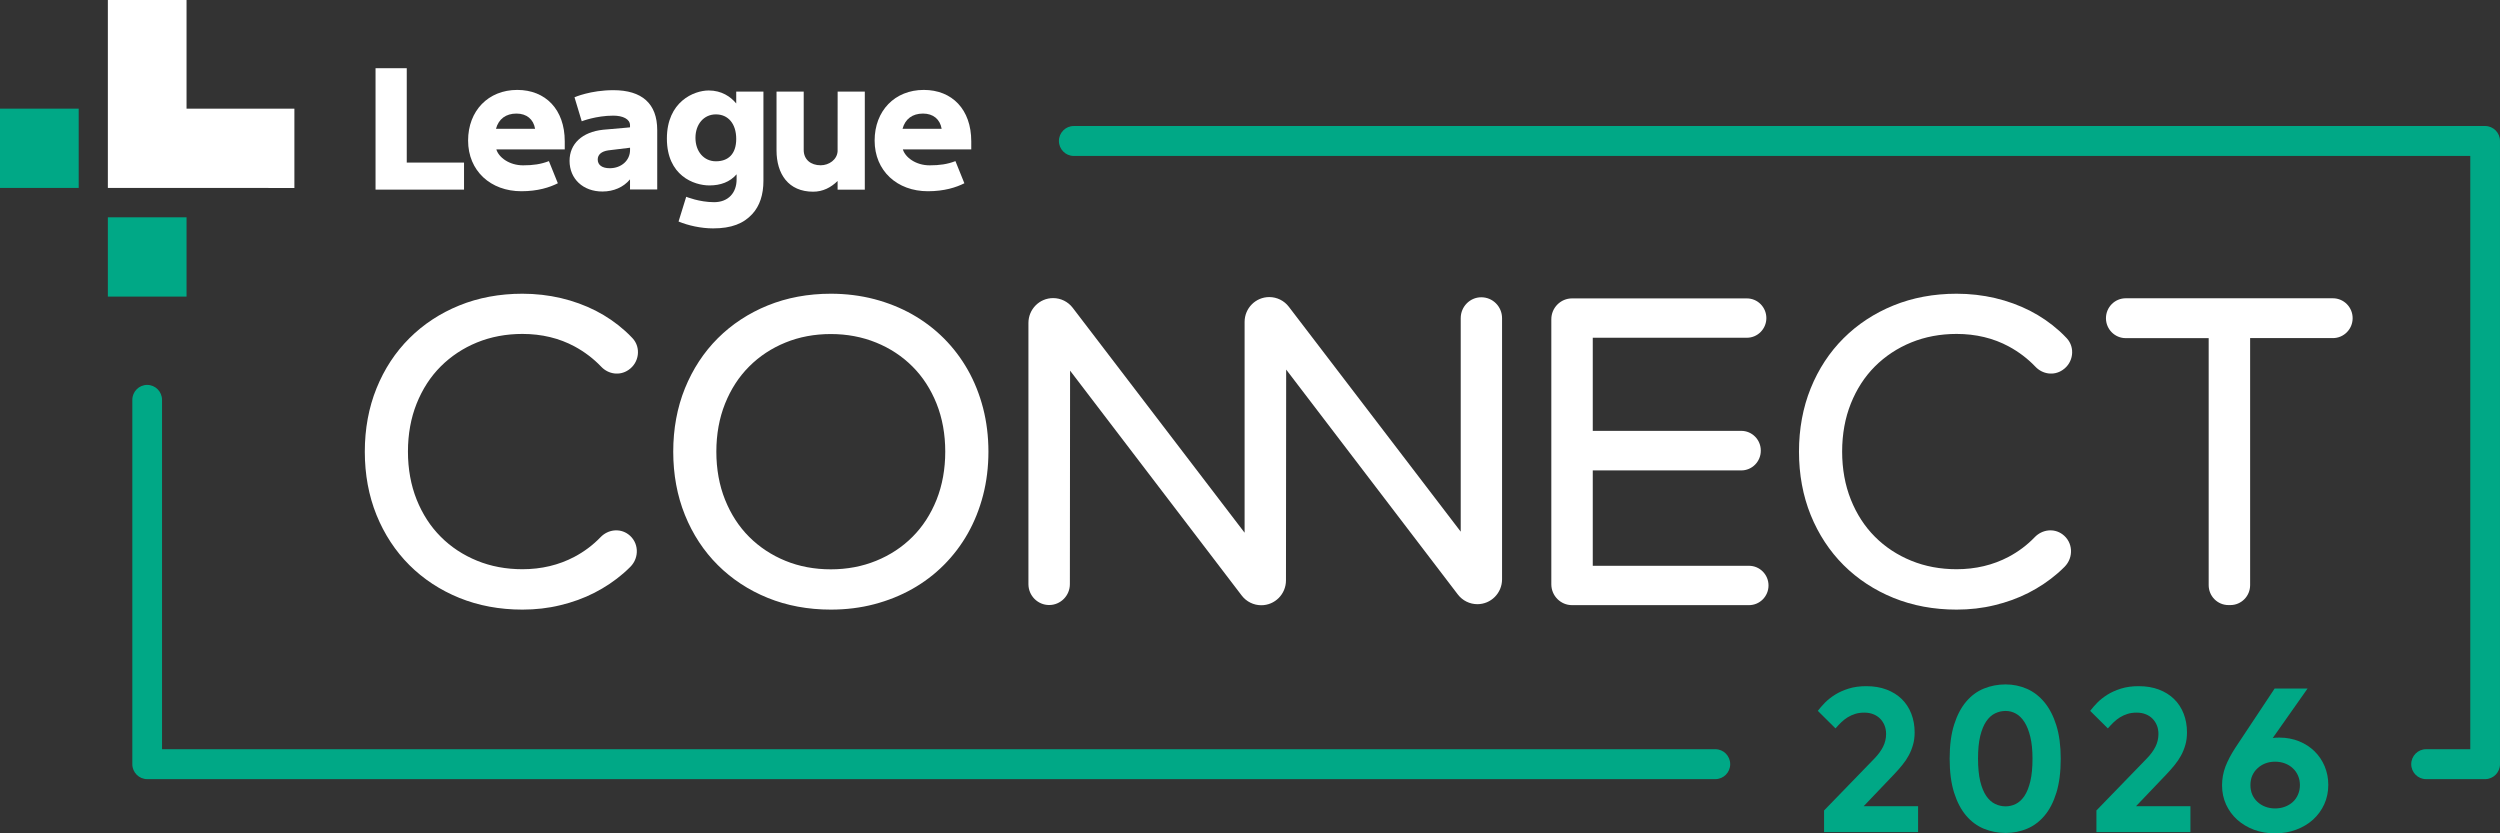
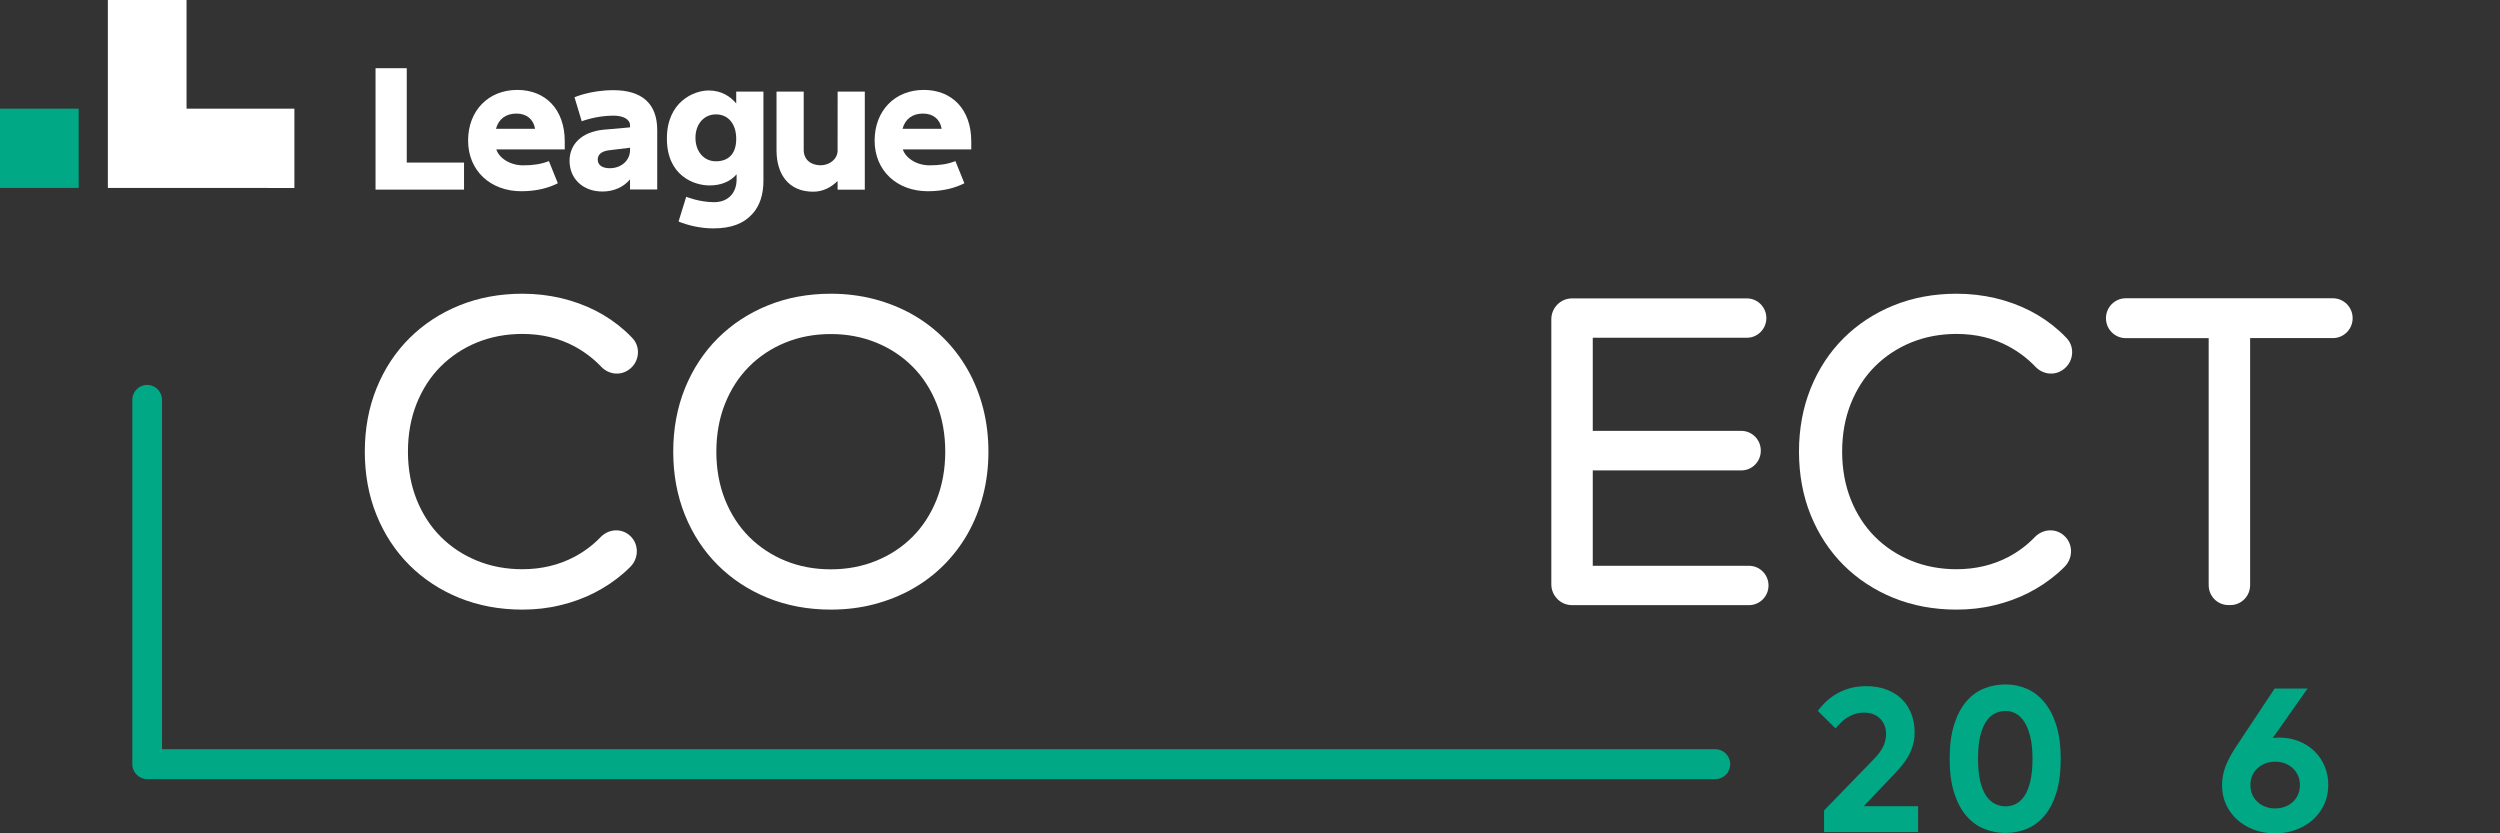
<svg xmlns="http://www.w3.org/2000/svg" width="180" height="60" viewBox="0 0 180 60" fill="none">
  <rect x="0" y="0" width="180" height="60" fill="#333333" stroke="none" />
  <path d="M13.431 7.823V0H7.766V13.531L21.196 13.534V7.823H13.431Z" fill="white" />
  <path d="M5.666 7.823H0V13.531H5.666V7.823Z" fill="#00A886" />
-   <path d="M13.431 15.646H7.766V21.355H13.431V15.646Z" fill="#00A886" />
  <path d="M48.856 15.949C49.559 16.241 50.486 16.444 51.339 16.444C52.671 16.444 53.539 16.095 54.17 15.404C54.699 14.827 54.967 14.022 54.967 13.017V6.595H53.008V7.45C52.609 6.962 51.958 6.514 51.027 6.514C49.972 6.514 48.016 7.309 48.016 9.978C48.016 12.648 49.965 13.351 51.078 13.351C51.887 13.351 52.555 13.103 53.035 12.549V12.923C53.035 13.876 52.44 14.557 51.415 14.557C50.351 14.557 49.407 14.168 49.407 14.168L48.856 15.949ZM51.545 11.613C50.678 11.613 50.073 10.907 50.073 9.924C50.073 8.943 50.678 8.235 51.545 8.235C52.42 8.235 53.008 8.898 53.008 10.003C53.008 11.105 52.42 11.613 51.545 11.613Z" fill="white" />
  <path d="M62.266 6.593H60.31L60.307 10.897C60.268 11.494 59.691 11.9 59.088 11.9C58.385 11.9 57.867 11.496 57.867 10.795V6.593H55.91V10.825C55.91 12.531 56.768 13.802 58.545 13.802C59.241 13.802 59.823 13.507 60.307 13.031V13.655H62.266V6.593Z" fill="white" />
  <path d="M66.512 6.474C64.428 6.474 62.973 7.974 62.973 10.121C62.973 12.303 64.595 13.769 66.809 13.769C67.989 13.769 68.84 13.494 69.435 13.195L68.791 11.6C68.213 11.825 67.648 11.904 66.932 11.904C65.93 11.904 65.175 11.325 65.005 10.755H69.931V10.176C69.931 7.88 68.55 6.474 66.512 6.474ZM64.983 9.272C65.175 8.564 65.696 8.177 66.458 8.177C67.188 8.177 67.682 8.584 67.798 9.272H64.983Z" fill="white" />
  <path d="M44.164 6.493C42.514 6.493 41.364 7.003 41.364 7.003L41.885 8.732C41.885 8.732 42.918 8.326 44.161 8.326C44.84 8.326 45.361 8.573 45.361 9.017V9.168C45.361 9.168 45.361 9.168 45.093 9.195L43.424 9.341C41.903 9.504 41.008 10.364 41.008 11.58C41.008 12.88 41.981 13.789 43.375 13.789C44.188 13.789 44.896 13.474 45.361 12.915V13.643H47.32V9.368C47.322 7.452 46.211 6.493 44.164 6.493ZM45.363 10.636V10.805C45.363 11.55 44.736 12.112 43.903 12.112C43.353 12.112 43.036 11.882 43.036 11.483C43.036 11.132 43.306 10.899 43.793 10.827L45.363 10.636Z" fill="white" />
  <path d="M37.242 6.474C35.158 6.474 33.703 7.974 33.703 10.121C33.703 12.303 35.325 13.769 37.54 13.769C38.72 13.769 39.57 13.494 40.165 13.195L39.521 11.6C38.943 11.825 38.378 11.904 37.663 11.904C36.66 11.904 35.905 11.325 35.736 10.755H40.662V10.176C40.662 7.88 39.278 6.474 37.242 6.474ZM35.711 9.272C35.903 8.564 36.424 8.177 37.186 8.177C37.916 8.177 38.41 8.584 38.526 9.272H35.711Z" fill="white" />
  <path d="M27.039 13.653H33.41V11.706H29.286V4.911H27.039V13.653Z" fill="white" />
  <path d="M163.638 53.136C163.706 53.126 163.779 53.119 163.856 53.114C163.939 53.109 164.023 53.107 164.111 53.107C164.624 53.107 165.097 53.195 165.528 53.37C165.965 53.546 166.338 53.788 166.648 54.095C166.958 54.397 167.2 54.756 167.375 55.171C167.549 55.585 167.637 56.032 167.637 56.51C167.637 57.012 167.54 57.478 167.346 57.908C167.152 58.332 166.883 58.7 166.539 59.013C166.2 59.32 165.795 59.562 165.325 59.737C164.859 59.913 164.353 60.001 163.805 60.001C163.262 60.001 162.758 59.915 162.293 59.745C161.828 59.569 161.423 59.327 161.079 59.02C160.74 58.713 160.473 58.349 160.279 57.93C160.085 57.505 159.988 57.044 159.988 56.546C159.988 56.073 160.071 55.62 160.235 55.185C160.405 54.751 160.645 54.297 160.955 53.824L163.776 49.572H166.146L163.638 53.136ZM163.805 54.841C163.553 54.841 163.318 54.883 163.1 54.966C162.887 55.049 162.7 55.166 162.54 55.317C162.38 55.463 162.254 55.639 162.162 55.844C162.075 56.049 162.031 56.276 162.031 56.525C162.031 56.773 162.075 57.003 162.162 57.212C162.254 57.417 162.38 57.593 162.54 57.739C162.7 57.886 162.887 58 163.1 58.083C163.318 58.166 163.553 58.208 163.805 58.208C164.062 58.208 164.3 58.166 164.518 58.083C164.736 58 164.925 57.886 165.085 57.739C165.245 57.593 165.368 57.417 165.456 57.212C165.548 57.003 165.594 56.773 165.594 56.525C165.594 56.276 165.548 56.049 165.456 55.844C165.368 55.639 165.245 55.463 165.085 55.317C164.925 55.166 164.736 55.049 164.518 54.966C164.3 54.883 164.062 54.841 163.805 54.841Z" fill="#00A886" />
  <path d="M130.883 51.182C131.02 51.002 131.19 50.806 131.394 50.595C131.598 50.387 131.844 50.194 132.127 50.016C132.409 49.84 132.736 49.694 133.107 49.578C133.478 49.461 133.901 49.404 134.38 49.404C134.916 49.404 135.401 49.486 135.828 49.647C136.258 49.81 136.622 50.036 136.922 50.328C137.222 50.62 137.453 50.972 137.613 51.383C137.772 51.794 137.854 52.245 137.854 52.735C137.854 53.05 137.817 53.344 137.74 53.617C137.664 53.889 137.561 54.147 137.428 54.392C137.296 54.637 137.141 54.867 136.959 55.088C136.779 55.308 136.583 55.531 136.374 55.751L134.186 58.044H138.102V59.909H131.333V58.354L134.956 54.617C135.228 54.337 135.437 54.053 135.582 53.765C135.725 53.478 135.799 53.171 135.799 52.846C135.799 52.621 135.762 52.413 135.686 52.227C135.609 52.042 135.504 51.878 135.369 51.742C135.233 51.606 135.066 51.497 134.875 51.423C134.683 51.346 134.469 51.309 134.235 51.309C133.992 51.309 133.771 51.338 133.574 51.4C133.378 51.462 133.196 51.544 133.029 51.648C132.864 51.752 132.709 51.871 132.567 52.01C132.424 52.148 132.289 52.292 132.156 52.445L130.883 51.182Z" fill="#00A886" />
  <path d="M144.406 49.278C144.947 49.278 145.458 49.385 145.94 49.595C146.419 49.806 146.842 50.13 147.203 50.569C147.564 51.007 147.85 51.562 148.059 52.235C148.267 52.909 148.373 53.704 148.373 54.625C148.373 55.583 148.267 56.401 148.059 57.077C147.85 57.753 147.564 58.305 147.203 58.731C146.842 59.157 146.422 59.471 145.94 59.672C145.458 59.872 144.949 59.971 144.406 59.971C143.855 59.971 143.334 59.872 142.848 59.672C142.361 59.474 141.933 59.159 141.567 58.731C141.201 58.302 140.911 57.753 140.697 57.077C140.483 56.401 140.375 55.583 140.375 54.625C140.375 53.666 140.483 52.849 140.697 52.173C140.911 51.497 141.201 50.945 141.567 50.514C141.933 50.083 142.359 49.771 142.848 49.573C143.334 49.377 143.853 49.278 144.406 49.278ZM144.406 51.188C144.143 51.188 143.89 51.245 143.649 51.361C143.408 51.477 143.194 51.668 143.012 51.933C142.83 52.198 142.685 52.552 142.577 52.99C142.469 53.431 142.418 53.974 142.418 54.622C142.418 55.271 142.472 55.816 142.577 56.254C142.685 56.695 142.83 57.047 143.012 57.312C143.194 57.577 143.408 57.767 143.649 57.884C143.89 58 144.143 58.057 144.406 58.057C144.659 58.057 144.903 58 145.138 57.884C145.372 57.767 145.578 57.577 145.758 57.312C145.935 57.047 146.077 56.693 146.183 56.254C146.289 55.814 146.34 55.271 146.34 54.622C146.34 54.013 146.289 53.491 146.183 53.055C146.077 52.619 145.937 52.262 145.758 51.985C145.581 51.708 145.374 51.505 145.138 51.376C144.903 51.247 144.659 51.188 144.406 51.188Z" fill="#00A886" />
-   <path d="M150.492 51.182C150.63 51.002 150.799 50.806 151.003 50.595C151.207 50.387 151.453 50.194 151.736 50.016C152.019 49.84 152.345 49.694 152.717 49.578C153.088 49.461 153.511 49.404 153.99 49.404C154.526 49.404 155.01 49.486 155.438 49.647C155.868 49.81 156.231 50.036 156.531 50.328C156.831 50.62 157.062 50.972 157.222 51.383C157.382 51.794 157.463 52.245 157.463 52.735C157.463 53.05 157.426 53.344 157.35 53.617C157.274 53.889 157.17 54.147 157.038 54.392C156.905 54.637 156.75 54.867 156.568 55.088C156.389 55.308 156.192 55.531 155.983 55.751L153.796 58.044H157.711V59.909H150.942V58.354L154.565 54.617C154.838 54.337 155.047 54.053 155.192 53.765C155.334 53.478 155.408 53.171 155.408 52.846C155.408 52.621 155.371 52.413 155.295 52.227C155.219 52.042 155.113 51.878 154.978 51.742C154.843 51.606 154.676 51.497 154.484 51.423C154.292 51.346 154.078 51.309 153.845 51.309C153.601 51.309 153.38 51.338 153.184 51.4C152.987 51.462 152.805 51.544 152.638 51.648C152.473 51.752 152.318 51.871 152.176 52.01C152.033 52.148 151.898 52.292 151.765 52.445L150.492 51.182Z" fill="#00A886" />
-   <path d="M178.93 56.098H174.678C174.088 56.098 173.609 55.615 173.609 55.02C173.609 54.426 174.088 53.943 174.678 53.943H177.861V11.228H77.311C76.722 11.228 76.242 10.745 76.242 10.15C76.242 9.556 76.722 9.073 77.311 9.073H178.93C179.52 9.073 179.999 9.556 179.999 10.15V55.02C179.999 55.615 179.52 56.098 178.93 56.098Z" fill="#00A886" />
  <path d="M123.505 56.097H10.597C10.007 56.097 9.527 55.615 9.527 55.02V28.79C9.527 28.196 10.007 27.713 10.597 27.713C11.187 27.713 11.666 28.196 11.666 28.79V53.943H123.505C124.095 53.943 124.574 54.426 124.574 55.02C124.574 55.615 124.095 56.097 123.505 56.097Z" fill="#00A886" />
  <path d="M70.783 29.385C70.528 28.399 70.159 27.476 69.687 26.641C69.213 25.804 68.633 25.036 67.957 24.36C67.281 23.684 66.514 23.105 65.678 22.632C64.843 22.161 63.921 21.792 62.94 21.535C61.957 21.28 60.91 21.148 59.821 21.148C58.182 21.148 56.653 21.433 55.276 21.993C53.902 22.553 52.693 23.345 51.683 24.353C50.675 25.358 49.879 26.572 49.316 27.959C48.755 29.345 48.473 30.881 48.473 32.52C48.473 34.16 48.755 35.695 49.316 37.082C49.876 38.468 50.672 39.682 51.683 40.687C52.693 41.695 53.9 42.488 55.276 43.047C56.65 43.607 58.182 43.892 59.821 43.892C60.91 43.892 61.959 43.763 62.94 43.505C63.921 43.248 64.843 42.879 65.678 42.408C66.511 41.94 67.281 41.358 67.957 40.68C68.633 40.004 69.215 39.236 69.687 38.399C70.159 37.562 70.528 36.641 70.783 35.655C71.037 34.672 71.167 33.615 71.167 32.52C71.167 31.425 71.037 30.371 70.783 29.385ZM68.058 32.52C68.058 33.776 67.846 34.94 67.433 35.98C67.018 37.017 66.435 37.919 65.698 38.654C64.963 39.392 64.081 39.972 63.08 40.378C62.08 40.786 60.984 40.992 59.819 40.992C58.644 40.992 57.542 40.786 56.55 40.378C55.554 39.972 54.676 39.39 53.939 38.654C53.202 37.919 52.619 37.017 52.204 35.98C51.788 34.942 51.577 33.778 51.577 32.52C51.577 31.265 51.788 30.101 52.204 29.063C52.619 28.025 53.202 27.124 53.939 26.389C54.674 25.651 55.554 25.071 56.55 24.665C57.547 24.256 58.646 24.051 59.819 24.051C60.981 24.051 62.077 24.256 63.08 24.665C64.081 25.071 64.963 25.653 65.698 26.389C66.435 27.124 67.018 28.025 67.433 29.063C67.849 30.103 68.058 31.265 68.058 32.52Z" fill="white" />
-   <path d="M105.172 22.907V38.28L92.796 22.087C92.459 21.646 91.938 21.389 91.388 21.389C90.404 21.389 89.611 22.191 89.611 23.179V38.355L77.235 22.161C76.898 21.721 76.377 21.463 75.826 21.463H75.824C74.841 21.463 74.047 22.265 74.047 23.253V42.059C74.047 42.889 74.716 43.562 75.539 43.562C76.362 43.562 77.031 42.889 77.031 42.059L77.046 26.686L89.404 42.879C89.741 43.32 90.262 43.577 90.812 43.577C91.793 43.577 92.59 42.777 92.59 41.787L92.604 26.609L104.963 42.802C105.3 43.243 105.821 43.501 106.371 43.501C107.355 43.501 108.148 42.698 108.148 41.71V22.907C108.148 22.077 107.48 21.404 106.656 21.404C105.84 21.401 105.172 22.075 105.172 22.907Z" fill="white" />
  <path d="M114.679 40.73V33.87H125.371C126.148 33.87 126.777 33.236 126.777 32.453V32.438C126.777 31.656 126.148 31.022 125.371 31.022H114.679V24.318H125.772C126.549 24.318 127.178 23.684 127.178 22.902C127.178 22.119 126.549 21.485 125.772 21.485H113.187C112.364 21.485 111.695 22.159 111.695 22.988V42.067C111.695 42.896 112.364 43.57 113.187 43.57H125.927C126.704 43.57 127.333 42.936 127.333 42.153C127.333 41.371 126.704 40.737 125.927 40.737H114.679V40.73Z" fill="white" />
  <path d="M151.629 22.912C151.629 23.704 152.266 24.346 153.052 24.346H159.025V42.131C159.025 42.924 159.661 43.565 160.448 43.565H160.586C161.372 43.565 162.009 42.924 162.009 42.131V24.343H167.967C168.753 24.343 169.39 23.702 169.39 22.909C169.39 22.117 168.753 21.476 167.967 21.476H153.052C152.266 21.478 151.629 22.119 151.629 22.912Z" fill="white" />
  <path d="M37.614 43.892C35.974 43.892 34.446 43.607 33.069 43.047C31.695 42.488 30.486 41.695 29.476 40.687C28.468 39.682 27.672 38.468 27.109 37.082C26.548 35.695 26.266 34.16 26.266 32.52C26.266 30.881 26.548 29.345 27.109 27.959C27.669 26.572 28.465 25.358 29.476 24.353C30.486 23.345 31.693 22.553 33.069 21.993C34.443 21.433 35.974 21.148 37.614 21.148C38.568 21.148 39.502 21.255 40.389 21.463C41.274 21.671 42.114 21.978 42.886 22.369C43.656 22.763 44.364 23.248 44.995 23.816C45.187 23.986 45.369 24.165 45.541 24.35C46.17 25.024 46.02 26.116 45.258 26.631L45.236 26.646C44.617 27.065 43.803 26.948 43.287 26.403C42.736 25.826 42.097 25.338 41.375 24.947C40.266 24.348 39 24.043 37.614 24.043C36.441 24.043 35.343 24.249 34.345 24.657C33.349 25.064 32.472 25.646 31.735 26.381C30.997 27.117 30.415 28.018 29.999 29.056C29.584 30.093 29.372 31.257 29.372 32.513C29.372 33.771 29.584 34.932 29.999 35.972C30.415 37.01 30.997 37.911 31.735 38.647C32.469 39.385 33.349 39.964 34.345 40.37C35.34 40.779 36.439 40.984 37.614 40.984C38.978 40.984 40.234 40.685 41.352 40.095C42.063 39.719 42.692 39.246 43.238 38.679C43.771 38.124 44.612 38.013 45.234 38.468C46.001 39.028 46.057 40.138 45.386 40.811C45.226 40.972 45.059 41.128 44.885 41.279C44.258 41.822 43.555 42.294 42.793 42.683C42.036 43.07 41.21 43.369 40.342 43.575C39.48 43.788 38.563 43.892 37.614 43.892Z" fill="white" />
  <path d="M140.876 43.892C139.236 43.892 137.707 43.607 136.331 43.047C134.957 42.488 133.748 41.695 132.737 40.687C131.73 39.682 130.933 38.468 130.37 37.082C129.81 35.695 129.527 34.16 129.527 32.52C129.527 30.881 129.81 29.345 130.37 27.959C130.931 26.572 131.727 25.358 132.737 24.353C133.748 23.345 134.955 22.553 136.331 21.993C137.705 21.433 139.236 21.148 140.876 21.148C141.829 21.148 142.763 21.255 143.651 21.463C144.536 21.671 145.376 21.978 146.148 22.369C146.917 22.763 147.625 23.248 148.257 23.816C148.449 23.986 148.631 24.165 148.803 24.35C149.432 25.024 149.282 26.116 148.52 26.631L148.498 26.646C147.878 27.065 147.065 26.948 146.549 26.403C145.998 25.826 145.359 25.338 144.636 24.947C143.528 24.348 142.262 24.043 140.876 24.043C139.703 24.043 138.605 24.249 137.607 24.657C136.611 25.064 135.734 25.646 134.996 26.381C134.259 27.117 133.676 28.018 133.261 29.056C132.846 30.093 132.634 31.257 132.634 32.513C132.634 33.771 132.846 34.932 133.261 35.972C133.676 37.01 134.259 37.911 134.996 38.647C135.731 39.385 136.611 39.964 137.607 40.37C138.602 40.779 139.701 40.984 140.876 40.984C142.24 40.984 143.496 40.685 144.614 40.095C145.325 39.719 145.954 39.246 146.499 38.679C147.033 38.124 147.873 38.013 148.495 38.468C149.262 39.028 149.319 40.138 148.648 40.811C148.488 40.972 148.321 41.128 148.146 41.279C147.52 41.822 146.817 42.294 146.055 42.683C145.298 43.07 144.472 43.369 143.604 43.575C142.739 43.788 141.822 43.892 140.876 43.892Z" fill="white" />
</svg>